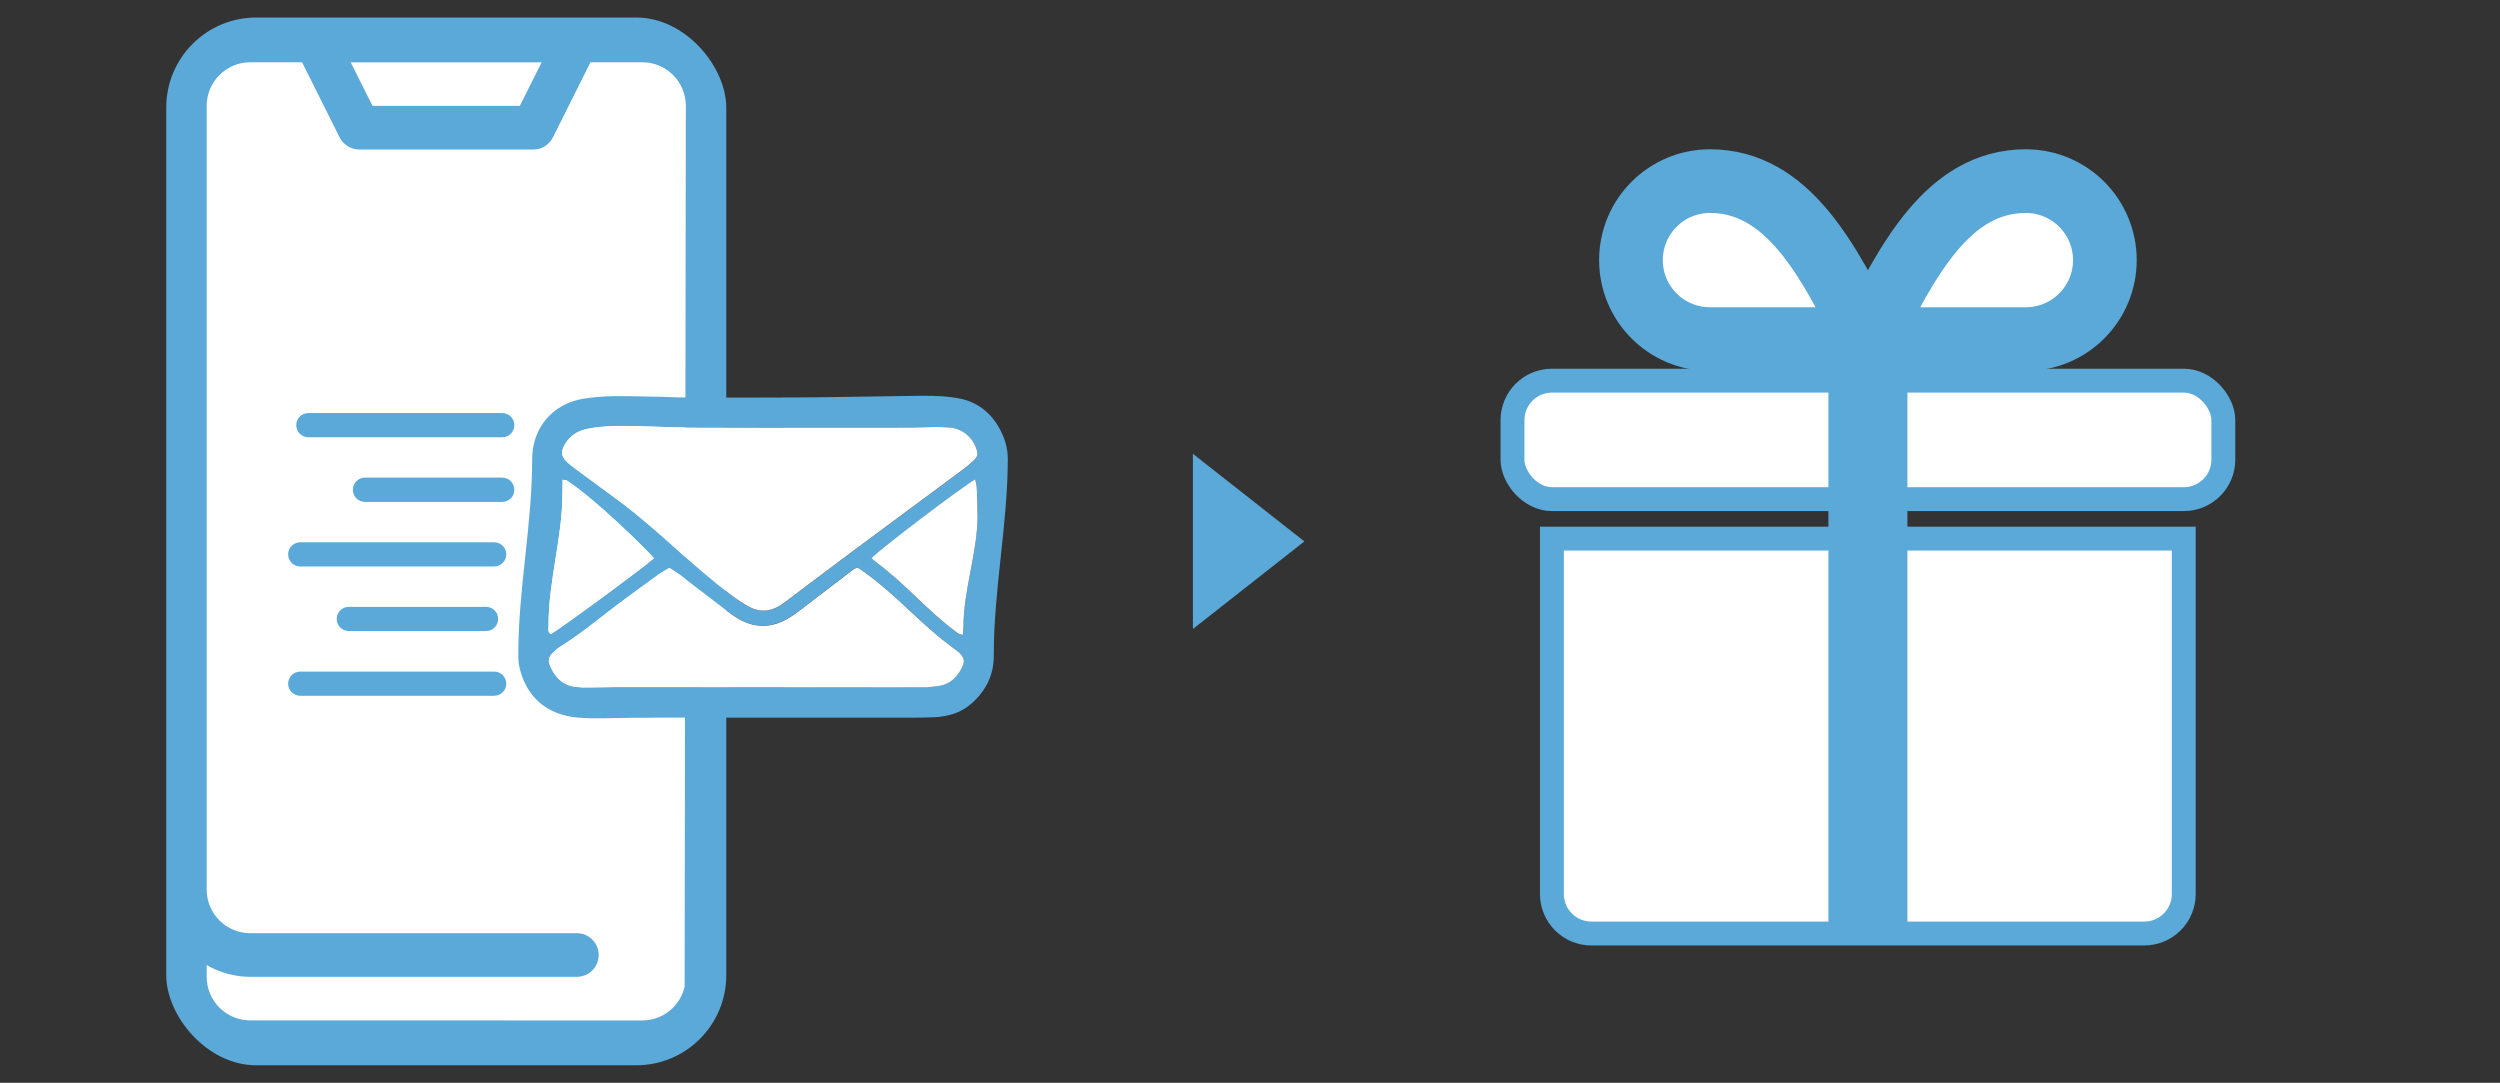
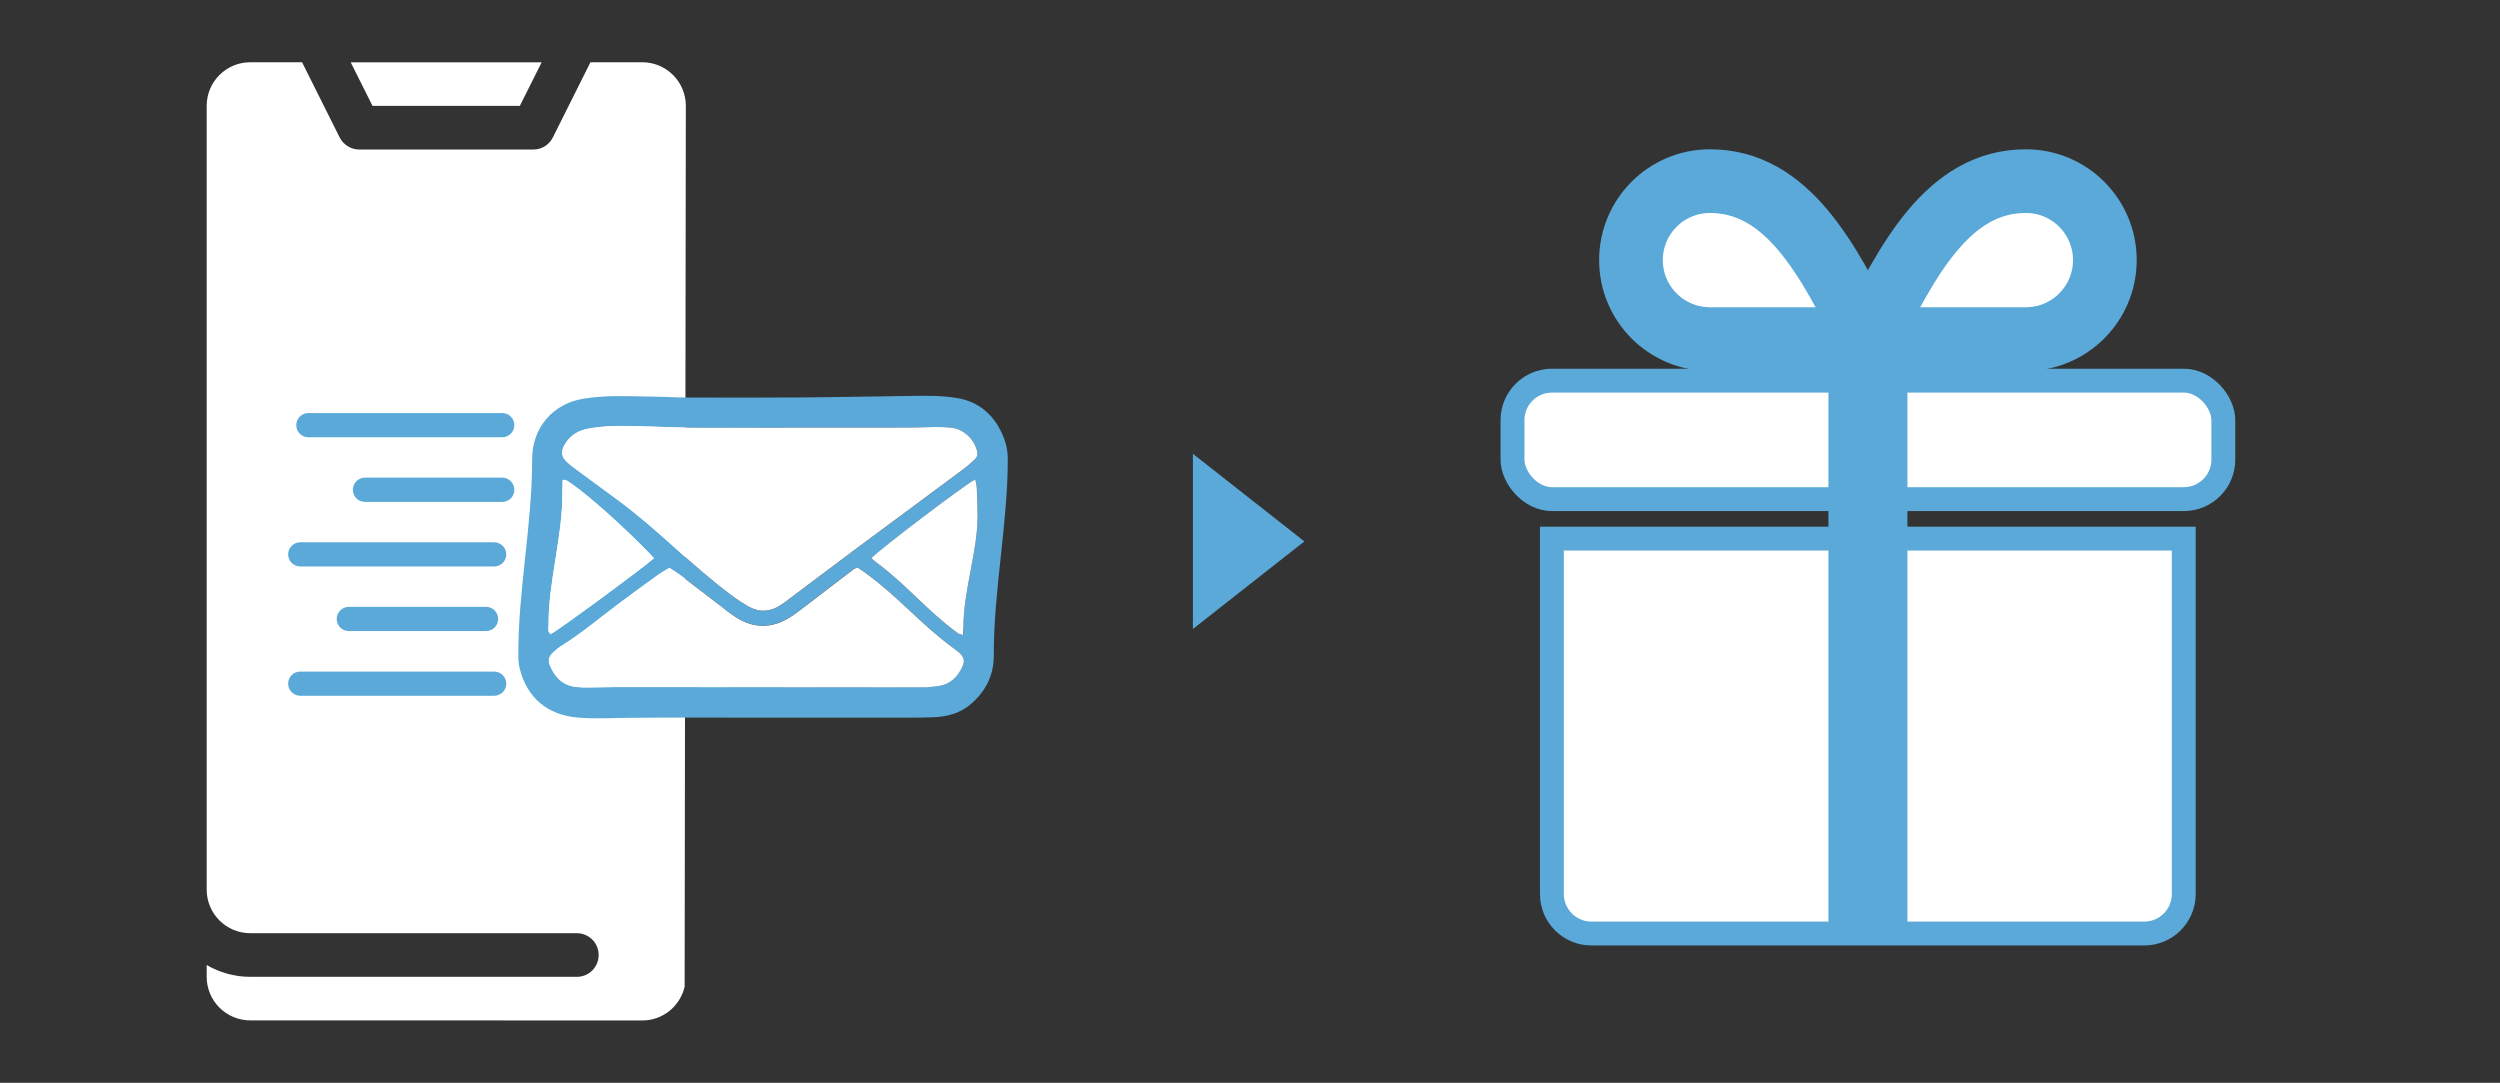
<svg xmlns="http://www.w3.org/2000/svg" id="MV" viewBox="0 0 314 136">
  <rect x="0" y="0" width="314" height="136" fill="#333333" stroke="none" />
  <defs>
    <style>.cls-1{fill:#5ba9d8;}.cls-2{stroke-miterlimit:10;}.cls-2,.cls-3,.cls-4{fill:#fff;}.cls-2,.cls-4,.cls-5{stroke:#5ba9d8;}.cls-4{stroke-linecap:round;stroke-linejoin:round;stroke-width:8px;}.cls-5{fill:none;stroke-width:3px;}</style>
  </defs>
-   <rect class="cls-1" x="20.88" y="2.2" width="70.34" height="131.6" rx="11.31" ry="11.31" />
  <path class="cls-3" d="m68.03,7.83l-2.74,5.47h-18.5l-2.74-5.47h23.97,0Zm17.96,116.11c-.57,2.42-2.72,4.23-5.31,4.23h-.02s-49.23-.01-49.23-.01c-3.02,0-5.47-2.45-5.47-5.47v-1.48c1.61.93,3.48,1.48,5.47,1.48h41.02c1.52,0,2.74-1.22,2.74-2.74s-1.22-2.74-2.74-2.74H31.43c-3.02,0-5.47-2.45-5.47-5.47V13.29c0-3.02,2.45-5.47,5.47-5.47h6.51l4.72,9.44c.47.92,1.41,1.52,2.45,1.52h21.88c1.04,0,1.98-.58,2.45-1.52l4.72-9.44h6.51c3.02,0,5.47,2.45,5.47,5.47l-.15,110.65Z" />
  <path class="cls-1" d="m125.37,53.53c.75,1.26,1.21,2.61,1.21,4.12-.01,8.23-1.78,16.45-1.76,24.68.01,2.44-.98,4.41-2.76,6-1.38,1.24-3.07,1.7-4.87,1.76-1.92.07-3.83.05-5.74.05h-15.75c-5.54,0-11.07-.03-16.61.02-2.18.01-4.35.15-6.52-.03-3.78-.33-6.35-2.45-7.28-6.11-.14-.54-.19-1.12-.19-1.68-.03-8.24,1.75-16.46,1.74-24.69,0-3.91,2.58-6.95,6.43-7.57,1.17-.19,2.36-.28,3.55-.32,1.76-.03,3.52.03,5.28.06,2.06.03,2.34.1,4.4.11,4.66.01,9.33.02,13.98-.01,4.61-.03,9.21-.14,13.82-.19,1.96-.03,3.93-.07,5.88.26,2.29.37,4.02,1.58,5.2,3.55Zm-4.36,25.22c0-4.7,1.79-9.41,1.78-14.1,0-1.13-.05-2.27-.1-3.4-.01-.34-.11-.67-.19-1.04-1.69.96-11.9,8.72-13.04,9.9.19.17.36.35.57.5,4.02,2.98,6.25,5.96,10.28,8.93.15.1.35.12.64.23.02-.42.07-.71.07-1.01Zm1.38-21c.31-.29.45-.67.33-1.13-.4-1.51-1.69-2.72-3.24-2.89-.71-.08-1.37-.09-2.1-.09-1.25.01-2.35.08-3.6.08-5.64.01-11.58,0-16.65,0h0c-3.04.01-6.27.03-9.27.01-2.69-.02-3.85-.08-6.53-.16-2.28-.07-4.56-.16-6.82.17-.51.08-1.03.17-1.51.35-.9.34-1.6.95-2.08,1.79-.5.88-.41,1.51.35,2.2.34.32.71.6,1.09.87,1.78,1.33,3.59,2.63,5.38,3.96,5.35,3.98,8.91,7.98,14.26,11.95.66.5,1.36.95,2.08,1.35,1.35.75,2.69.62,3.97-.19.22-.15.43-.31.64-.45,2.81-2.11,5.62-4.24,8.44-6.34,4.61-3.43,9.23-6.83,13.84-10.26.5-.37.98-.78,1.43-1.21Zm-1.59,26.14c.45-.87.32-1.36-.45-2.03-.19-.17-.41-.33-.61-.48-4.29-3.15-6.77-6.32-11.07-9.46-.33-.25-.67-.45-.99-.66-.22.09-.36.14-.49.23-1.97,1.51-3.94,3.02-5.91,4.52-.66.5-1.3,1.02-2,1.46-2.27,1.45-4.57,1.5-6.85.05-.75-.47-1.43-1.03-2.12-1.57-1.61-1.23-3.2-2.45-4.81-3.68-.44-.33-.93-.62-1.43-.95-.51.31-.96.54-1.37.84-1.68,1.21-3.35,2.43-5,3.66-2.39,1.8-4.69,3.74-7.24,5.33-.4.24-.75.57-1.08.88-.45.43-.57.96-.31,1.55.62,1.47,1.62,2.51,3.3,2.69.51.06,1.03.07,1.54.06,1.19,0,2.38-.05,3.57-.05,13.34.01,24.88.02,38.22.03.77,0,1.54-.07,2.3-.19,1.34-.23,2.21-1.09,2.79-2.25Zm-38.66-13.78c-1.08-1.21-7.16-7.26-10.95-9.76-.11-.07-.27-.06-.52-.09-.01.6-.03,1.16-.03,1.71.01,5.53-1.77,11.05-1.74,16.56.01.37-.17.83.28,1.1,1.16-.62,11.79-8.45,12.96-9.53Z" />
  <path class="cls-3" d="m122.79,64.65c.01,4.7-1.78,9.41-1.78,14.1,0,.29-.05.59-.07,1.01-.28-.1-.49-.12-.64-.23-4.03-2.97-6.26-5.94-10.28-8.93-.2-.15-.37-.33-.57-.5,1.13-1.18,11.35-8.94,13.04-9.9.08.37.18.7.19,1.04.06,1.13.1,2.27.1,3.4Z" />
  <path class="cls-3" d="m122.72,56.62c.12.47-.02.84-.33,1.13-.45.43-.93.84-1.43,1.21-4.61,3.43-9.23,6.83-13.84,10.26-2.82,2.1-5.63,4.23-8.44,6.34-.2.15-.42.31-.64.45-1.28.82-2.62.94-3.97.19-.71-.4-1.42-.85-2.08-1.35-5.35-3.97-8.91-7.96-14.26-11.95-1.79-1.33-3.6-2.63-5.38-3.96-.37-.27-.75-.56-1.09-.87-.76-.69-.85-1.32-.35-2.2.48-.84,1.18-1.45,2.08-1.79.48-.18,1-.27,1.51-.35,2.26-.33,4.54-.24,6.82-.17,2.69.08,3.85.14,6.53.16,3,.02,6.23,0,9.27,0h0c5.07-.01,11.02,0,16.65-.01,1.25,0,2.35-.07,3.6-.08.73,0,1.38.01,2.1.09,1.55.17,2.85,1.38,3.24,2.89Z" />
  <path class="cls-3" d="m120.35,81.86c.77.67.91,1.16.45,2.03-.58,1.16-1.45,2.02-2.79,2.25-.76.12-1.53.19-2.3.19-13.34-.01-24.88-.02-38.22-.03-1.19,0-2.38.05-3.57.05-.51.01-1.03,0-1.54-.06-1.68-.18-2.68-1.21-3.3-2.69-.26-.59-.15-1.12.31-1.55.33-.32.68-.65,1.08-.88,2.55-1.59,4.84-3.53,7.24-5.33,1.66-1.24,3.32-2.45,5-3.66.41-.29.86-.53,1.37-.84.5.33.99.62,1.43.95,1.61,1.23,3.2,2.45,4.81,3.68.69.53,1.37,1.1,2.12,1.57,2.28,1.45,4.58,1.41,6.85-.05.69-.44,1.34-.96,2-1.46,1.97-1.5,3.94-3.01,5.91-4.52.12-.09.27-.14.49-.23.32.2.66.41.99.66,4.3,3.14,6.78,6.31,11.07,9.46.2.15.42.31.61.48Z" />
  <path class="cls-3" d="m71.19,60.35c3.79,2.5,9.87,8.54,10.95,9.76-1.17,1.08-11.8,8.91-12.96,9.53-.45-.27-.27-.73-.28-1.1-.03-5.51,1.75-11.04,1.74-16.56,0-.56.02-1.11.03-1.71.25.03.41.02.52.09Z" />
  <path class="cls-1" d="m63.08,51.88c.84,0,1.52.68,1.52,1.52s-.68,1.52-1.52,1.52h-24.35c-.84,0-1.52-.68-1.52-1.52s.68-1.52,1.52-1.52h24.35Z" />
  <path class="cls-1" d="m63.08,59.99c.84,0,1.52.68,1.52,1.53s-.68,1.52-1.52,1.52h-17.24c-.84,0-1.52-.68-1.52-1.52s.68-1.53,1.52-1.53h17.24Z" />
  <path class="cls-1" d="m62.06,68.11c.85,0,1.53.68,1.53,1.52s-.68,1.52-1.53,1.52h-24.35c-.84,0-1.52-.68-1.52-1.52s.68-1.52,1.52-1.52h24.35Z" />
  <path class="cls-1" d="m62.06,84.35c.85,0,1.53.68,1.53,1.52s-.68,1.52-1.53,1.52h-24.35c-.84,0-1.52-.68-1.52-1.52s.68-1.52,1.52-1.52h24.35Z" />
  <path class="cls-1" d="m61.05,76.22c.84,0,1.52.68,1.52,1.52s-.68,1.52-1.52,1.52h-17.24c-.84,0-1.52-.68-1.52-1.52s.68-1.52,1.52-1.52h17.24Z" />
  <polygon class="cls-1" points="163.83 68 149.83 57 149.83 79 163.83 68" />
  <path class="cls-3" d="m269.32,117.25h-69.44c-2.74,0-4.96-2.22-4.96-4.96v-44.64h79.36v44.64c0,2.74-2.22,4.96-4.96,4.96Z" />
  <path class="cls-5" d="m269.32,117.25h-69.44c-2.74,0-4.96-2.22-4.96-4.96v-44.64h79.36v44.64c0,2.74-2.22,4.96-4.96,4.96Z" />
  <rect class="cls-2" x="189.97" y="47.81" width="89.28" height="14.88" rx="4.96" ry="4.96" />
  <rect class="cls-5" x="189.97" y="47.81" width="89.28" height="14.88" rx="4.96" ry="4.96" />
  <rect class="cls-1" x="229.65" y="47.81" width="9.92" height="69.44" />
  <path class="cls-4" d="m254.45,22.75c5.48,0,9.92,4.44,9.92,9.92s-4.44,9.92-9.92,9.92h-19.84c4.96-9.92,10.08-19.84,19.84-19.84Z" />
  <path class="cls-4" d="m214.77,22.75c-5.48,0-9.92,4.44-9.92,9.92s4.44,9.92,9.92,9.92h19.84c-4.96-9.92-10.08-19.84-19.84-19.84Z" />
</svg>